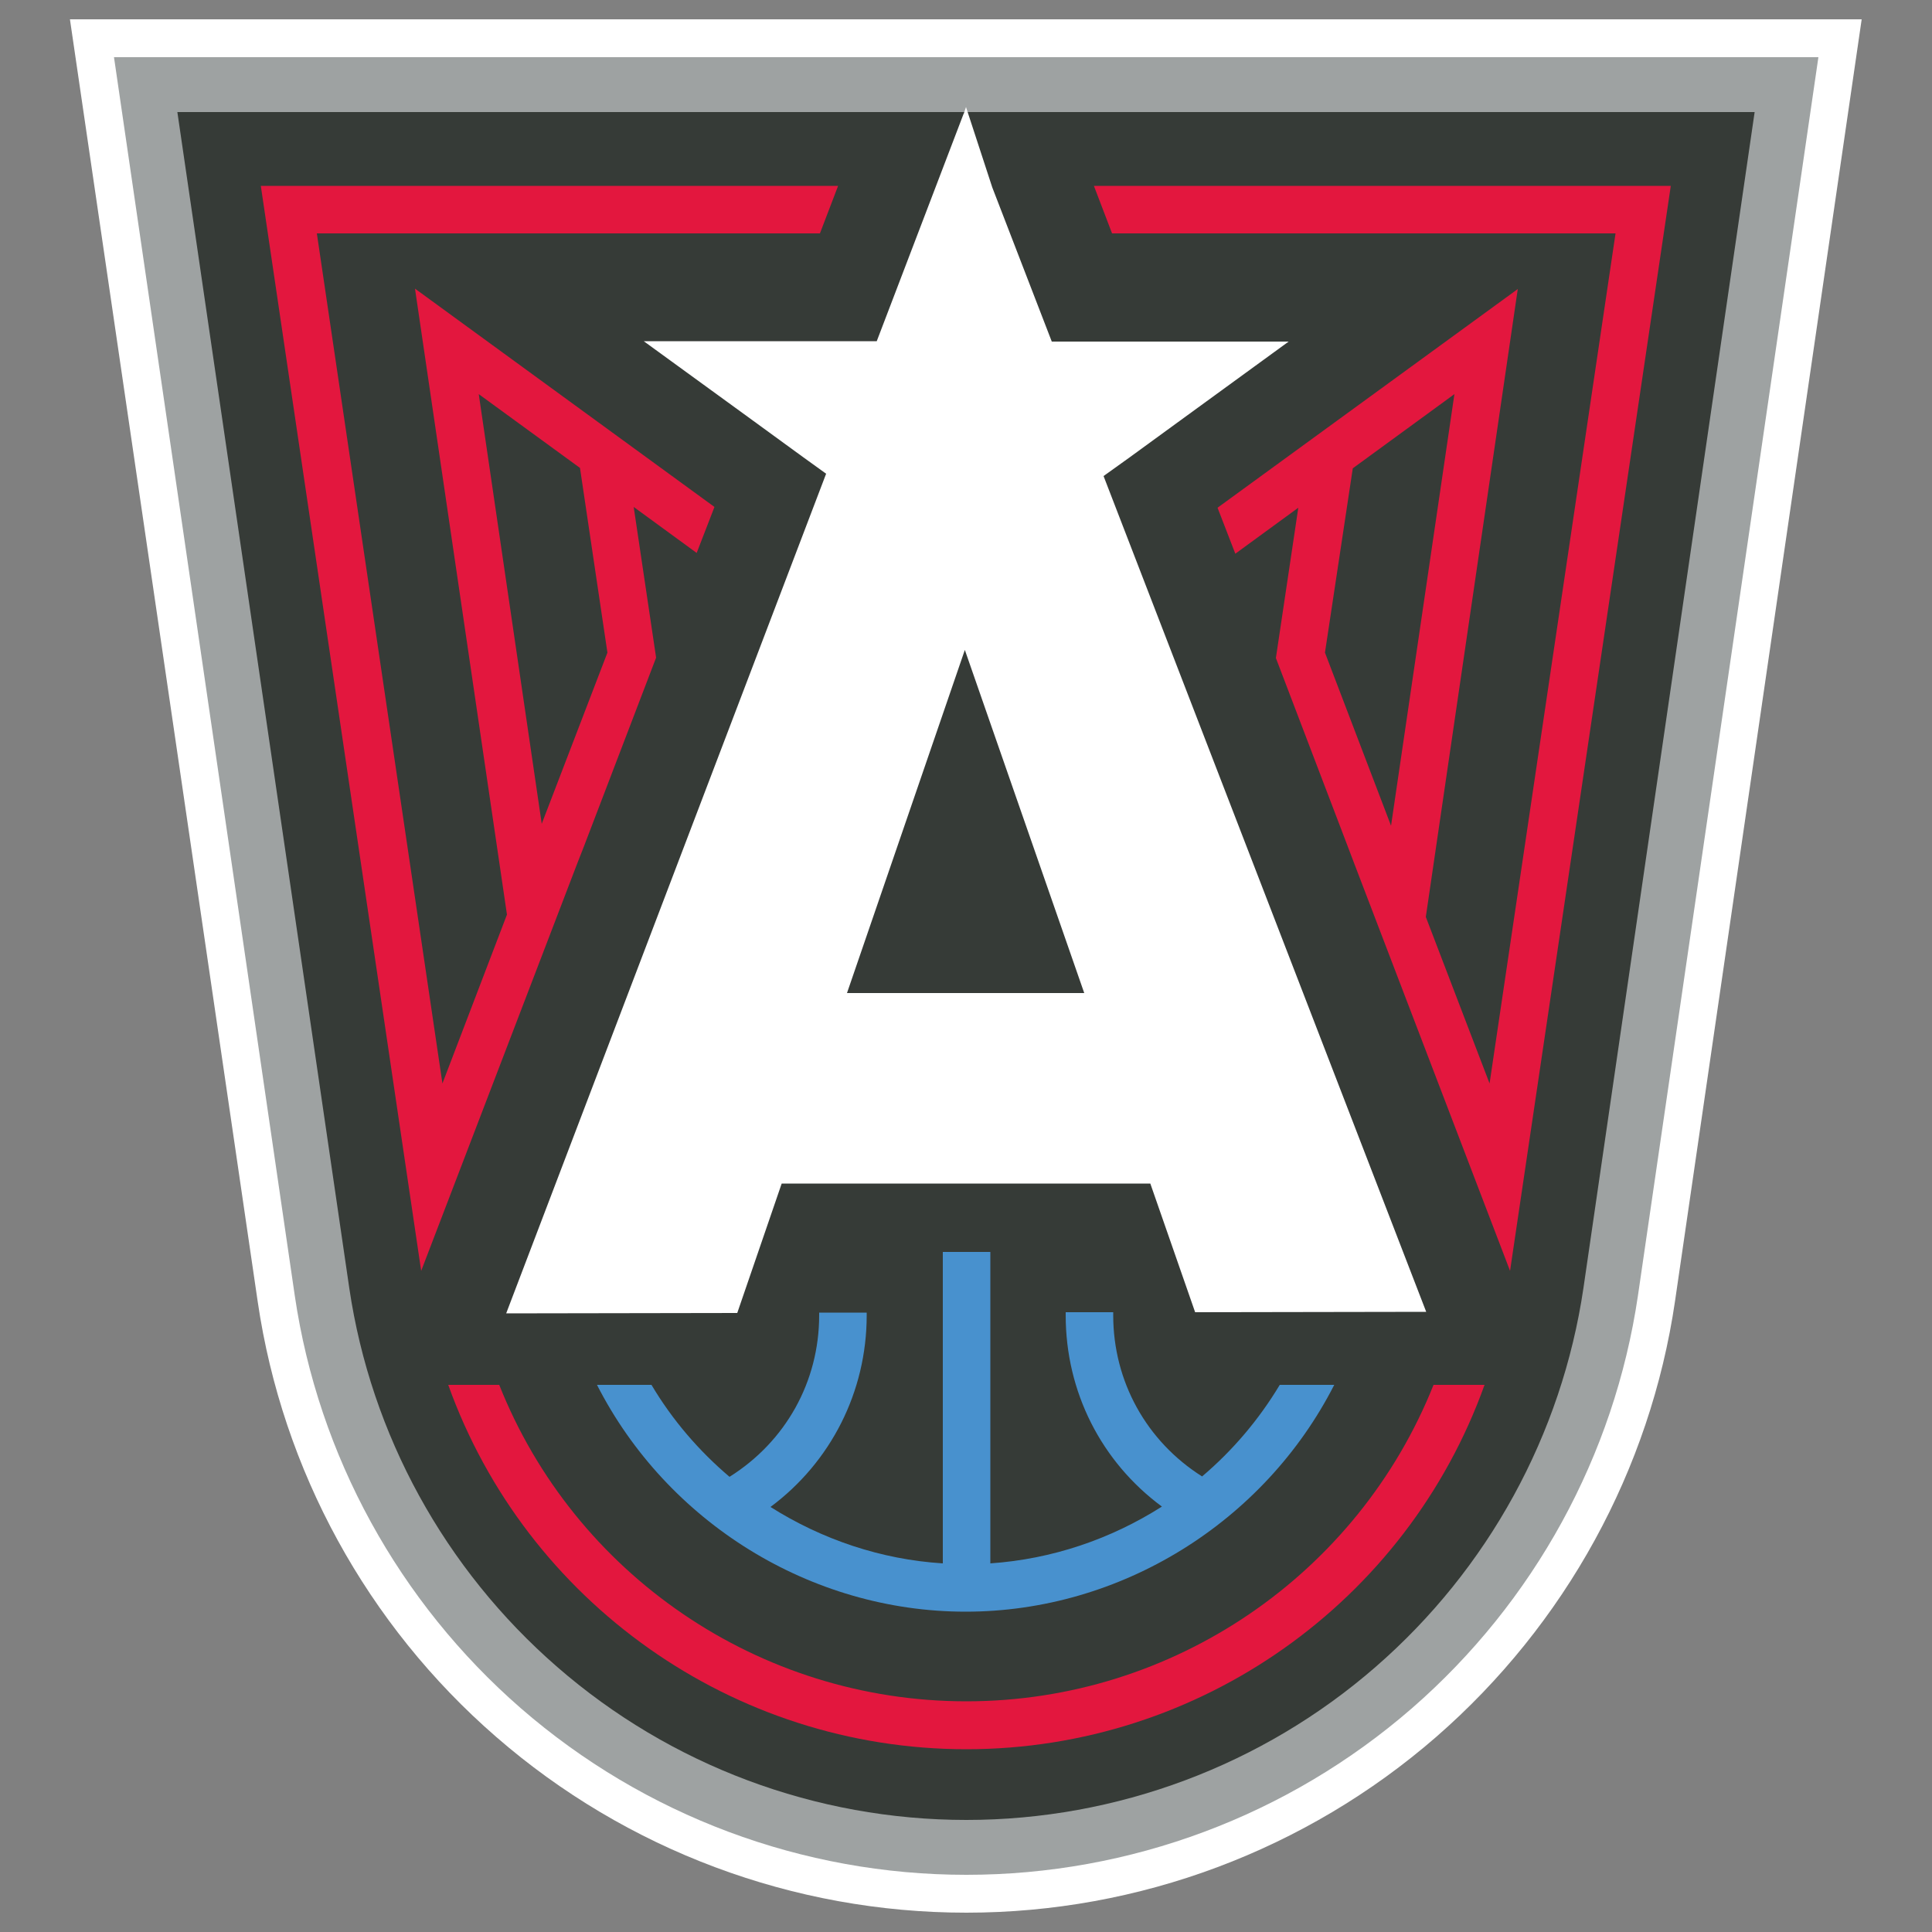
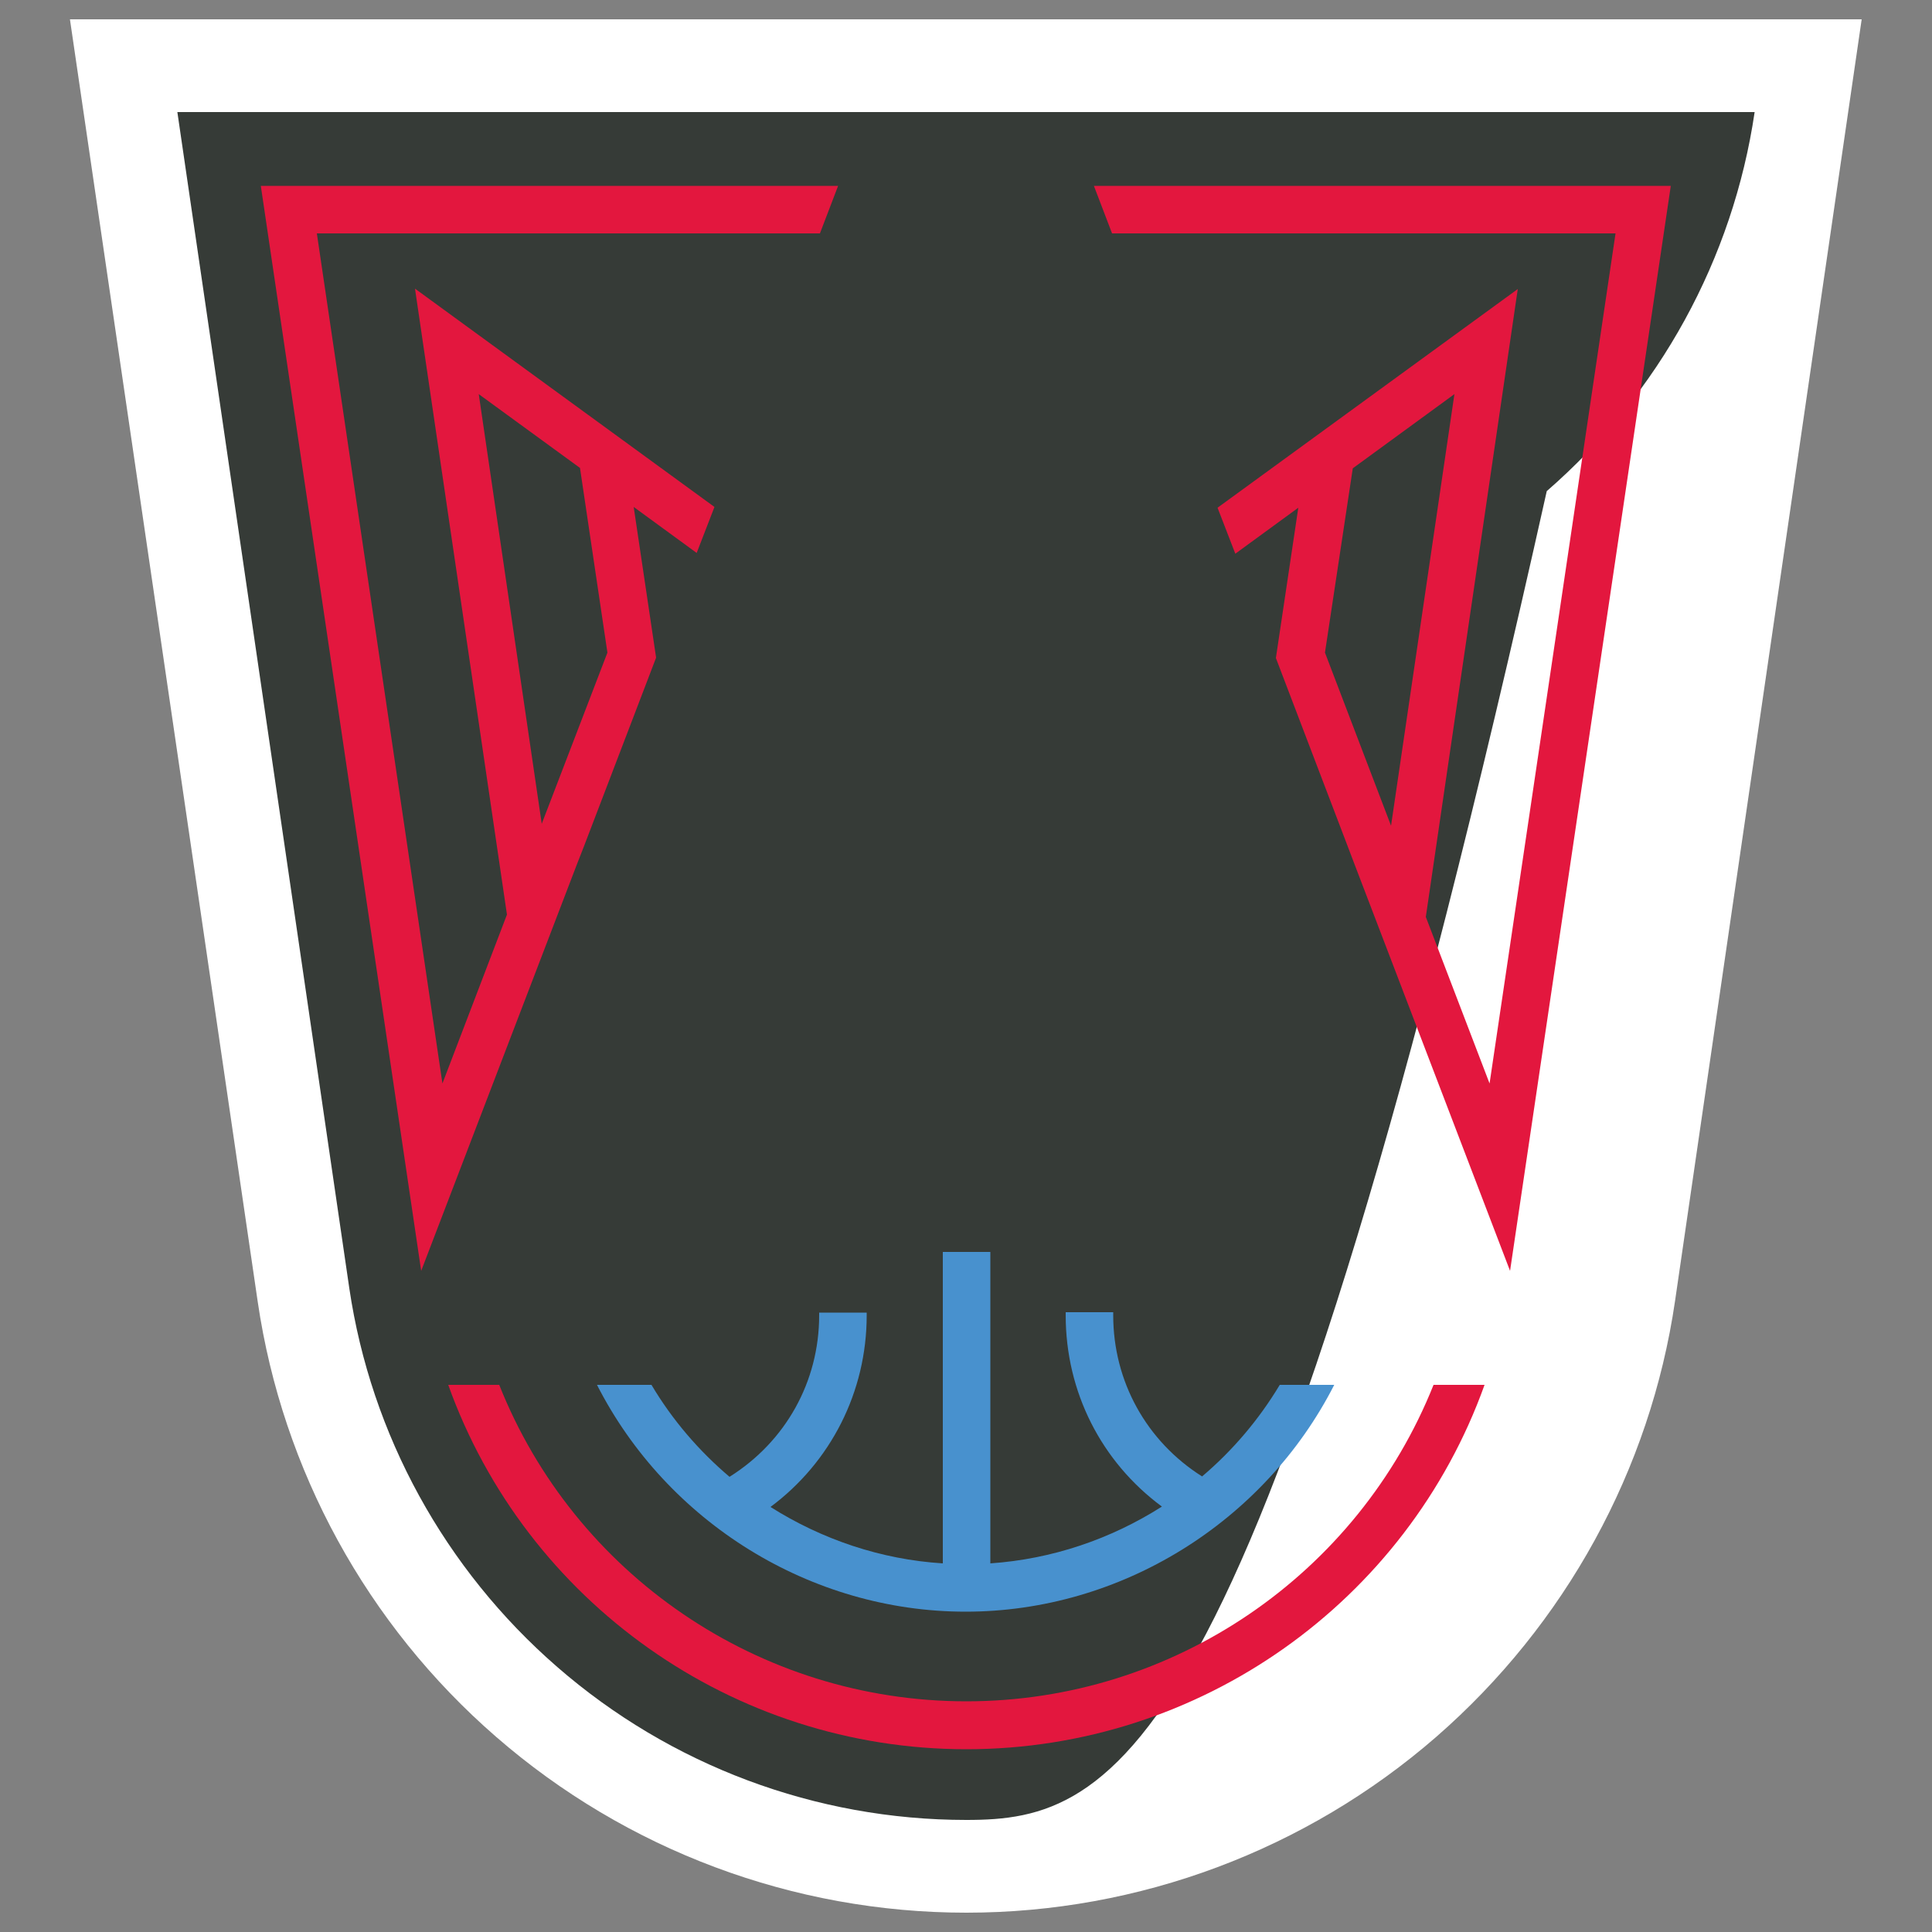
<svg xmlns="http://www.w3.org/2000/svg" xml:space="preserve" style="enable-background:new 0 0 500 500;" viewBox="0 0 500 500" y="0px" x="0px" id="Layer_1" version="1.1">
  <rect x="0" y="0" width="500" height="500" fill="#808080" stroke="none" />
  <style type="text/css">
	.st0{fill:#FFFFFF;}
	.st1{fill:#9EA2A2;}
	.st2{fill:#363B37;}
	.st3{fill:#4891CE;}
	.st4{fill:#E3173E;}
</style>
  <path d="M250.1,495c-44.8,0-88-16.2-121.7-45.5c-33.4-29-55.3-69-61.7-112.6L18.1,5h463.7l-48.3,331.7  c-6.4,43.7-28.4,83.7-61.8,112.8C338,478.8,294.8,495,250.1,495L250.1,495z" class="st0" />
-   <path d="M250.1,485.2c-42.4,0-83.3-15.3-115.3-43.1c-31.6-27.5-52.4-65.4-58.5-106.7L29.5,14.8h441.1l-46.7,320.5  c-6.1,41.4-26.9,79.3-58.5,106.8C333.4,469.9,292.5,485.2,250.1,485.2L250.1,485.2z" class="st1" />
-   <path d="M250.1,471c-39,0-76.6-14.1-105.9-39.6c-29.1-25.3-48.2-60.1-53.8-98L45.9,29h408.2l-44.3,304.3  c-5.6,38-24.7,72.8-53.8,98.1C326.7,456.9,289,471,250.1,471L250.1,471z" class="st2" />
+   <path d="M250.1,471c-39,0-76.6-14.1-105.9-39.6c-29.1-25.3-48.2-60.1-53.8-98L45.9,29h408.2c-5.6,38-24.7,72.8-53.8,98.1C326.7,456.9,289,471,250.1,471L250.1,471z" class="st2" />
  <path d="M224.3,340.4v-0.7H212v0.7c0,17.2-8.7,32.7-23.2,41.8c-7.9-6.7-14.8-14.7-20.2-23.8h-14.1  c18.1,35.5,55.2,58.7,95.4,58.7s77.3-23.2,95.4-58.7h-14.1c-5.4,9-12.2,17-20.1,23.7c-14.4-9.1-23-24.6-23-41.7v-0.8h-12.3v0.8  c0,19.8,9.2,37.9,24.9,49.5c-13.2,8.4-28.4,13.6-44.4,14.7V324h-12.3v80.6c-16-1-31.3-6.2-44.6-14.6  C215,378.4,224.3,360.2,224.3,340.4L224.3,340.4z" class="st3" />
  <path d="M250.1,440.3c-53.8,0-101.5-33-120.9-81.9h-13.2c20.1,56.1,73.6,94.3,134.1,94.3s114-38.2,134.1-94.3H371  C351.5,407.3,303.8,440.3,250.1,440.3L250.1,440.3z" class="st4" />
  <path d="M149.3,223.7l1.8-4.6l18.7-48.9l-5.8-39l16.3,11.9l4.6-11.9l-77.5-56.5l23.8,162l-16.7,43.7l-32.5-220h130.2  l4.7-12.3H67.5l41.5,280.8L149.3,223.7L149.3,223.7L149.3,223.7z M123.9,102l26.2,19.1l7.1,47.8l-17,44.3L123.9,102L123.9,102z" class="st4" />
  <path d="M283.1,48.1l4.7,12.3h130.3l-32.6,220L369,237.3l23.8-162.5l-77.7,56.6l4.6,11.9l16.3-11.9l-5.8,38.9l17.7,46.4  l2.7,7.1h0l40.2,105.1l41.6-280.8L283.1,48.1L283.1,48.1z M342.9,168.9l7.2-47.7l26.3-19.2L360,213.7L342.9,168.9L342.9,168.9z" class="st4" />
-   <path d="M166.6,88.3l27.1,19.7l14,10.2l6.1,4.4L131,339.9l59.8-0.1l11.5-33.5h95.4l11.6,33.3l59.8-0.1l-83.5-216.3  l6.7-4.8l14-10.2l27.2-19.8h-61.3l-15.4-39.9L250,27.7l-0.6,1.8l0-0.1l-22.5,58.9L166.6,88.3L166.6,88.3z M249.7,168.2l30.9,88.8  h-61.4L249.7,168.2z" class="st0" />
</svg>